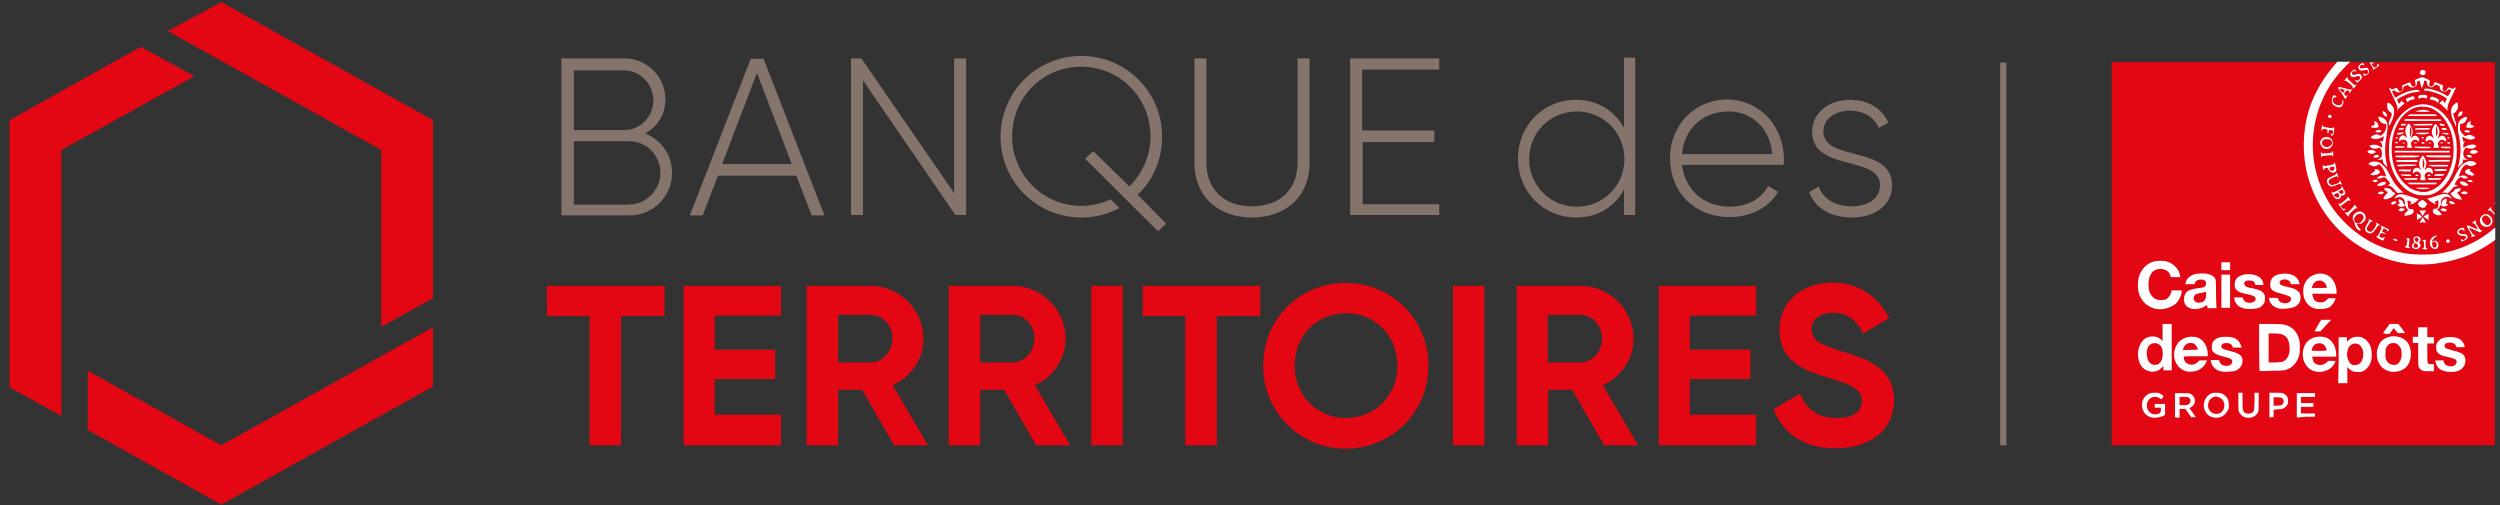
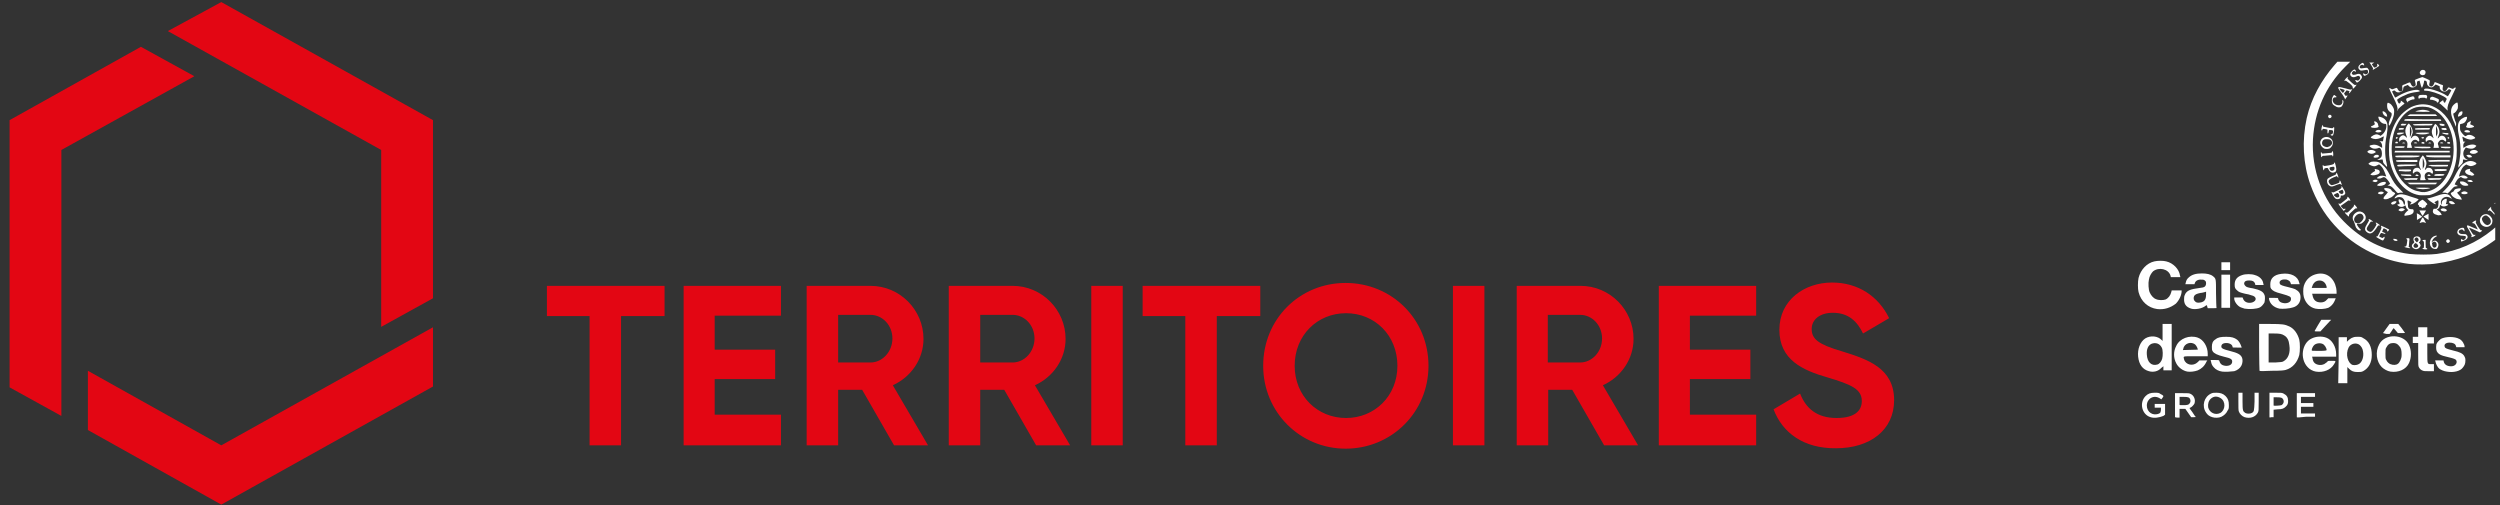
<svg xmlns="http://www.w3.org/2000/svg" width="277" height="56" viewBox="0 0 277 56" fill="none">
  <rect x="0" y="0" width="277" height="56" fill="#333333" stroke="none" />
  <g clip-path="url(#clip0_1201_7714)">
    <path d="M73.587 35.023H68.813V49.344H65.325V35.023H60.597V31.672H73.633V35.023H73.587ZM86.531 46.039V49.344H75.745V31.672H86.531V34.977H79.187V38.741H85.889V42H79.187V45.947H86.531V46.039ZM95.528 43.193H92.866V49.344H89.377V31.672H96.446C99.705 31.672 102.322 34.334 102.322 37.547C102.322 39.797 100.944 41.77 98.925 42.688L102.826 49.344H99.062L95.528 43.193ZM92.866 40.164H96.446C97.777 40.164 98.879 38.971 98.879 37.502C98.879 36.033 97.777 34.885 96.446 34.885H92.866V40.164ZM111.272 43.193H108.61V49.344H105.122V31.672H112.19C115.449 31.672 118.066 34.334 118.066 37.547C118.066 39.797 116.689 41.77 114.669 42.688L118.571 49.344H114.807L111.272 43.193ZM108.61 40.164H112.19C113.522 40.164 114.623 38.971 114.623 37.502C114.623 36.033 113.522 34.885 112.19 34.885H108.61V40.164V40.164ZM124.4 31.672V49.344H120.912V31.672H124.4ZM139.594 35.023H134.82V49.344H131.331V35.023H126.603V31.672H139.64V35.023H139.594ZM139.961 40.531C139.961 35.344 144 31.351 149.095 31.351C154.19 31.351 158.276 35.344 158.276 40.531C158.276 45.672 154.19 49.712 149.095 49.712C144.046 49.712 139.961 45.672 139.961 40.531ZM154.833 40.531C154.833 37.134 152.308 34.702 149.141 34.702C145.974 34.702 143.449 37.134 143.449 40.531C143.449 43.882 145.974 46.315 149.141 46.315C152.308 46.315 154.833 43.882 154.833 40.531ZM164.472 31.672V49.344H160.984V31.672H164.472ZM174.203 43.193H171.541V49.344H168.053V31.672H175.122C178.381 31.672 180.997 34.334 180.997 37.547C180.997 39.797 179.62 41.77 177.6 42.688L181.502 49.344H177.738L174.203 43.193ZM171.495 40.164H175.076C176.407 40.164 177.508 38.971 177.508 37.502C177.508 36.033 176.407 34.885 175.076 34.885H171.495V40.164ZM194.584 46.039V49.344H183.797V31.672H194.584V34.977H187.24V38.741H193.941V42H187.24V45.947H194.584V46.039ZM196.512 45.351L199.449 43.606C200.092 45.259 201.331 46.315 203.489 46.315C205.6 46.315 206.289 45.443 206.289 44.433C206.289 43.102 205.095 42.597 202.479 41.816C199.771 41.036 197.154 39.889 197.154 36.538C197.154 33.233 199.954 31.305 202.984 31.305C205.876 31.305 208.125 32.82 209.318 35.252L206.426 36.951C205.784 35.62 204.82 34.656 203.076 34.656C201.607 34.656 200.735 35.436 200.735 36.446C200.735 37.547 201.423 38.144 204.085 38.925C206.885 39.797 209.869 40.761 209.869 44.341C209.869 47.646 207.207 49.666 203.443 49.666C199.817 49.712 197.476 47.921 196.512 45.351Z" fill="#E30613" />
-     <path d="M181.181 6.426V23.823H179.941V20.977C178.931 22.905 177.049 24.098 174.617 24.098C171.082 24.098 168.19 21.298 168.19 17.58C168.19 13.862 171.036 11.062 174.617 11.062C177.049 11.062 178.931 12.302 179.941 14.184V6.38H181.181V6.426ZM179.987 17.626C179.987 14.688 177.646 12.348 174.708 12.348C171.771 12.348 169.43 14.688 169.43 17.626C169.43 20.564 171.771 22.905 174.708 22.905C177.646 22.905 179.987 20.564 179.987 17.626ZM197.659 17.672C197.659 17.856 197.613 18.085 197.613 18.269H186.367C186.689 21.069 188.846 22.905 191.646 22.905C193.712 22.905 195.226 21.941 195.915 20.61L197.017 21.252C196.007 22.951 194.079 24.052 191.6 24.052C187.79 24.052 185.036 21.298 185.036 17.534C185.036 13.908 187.699 11.016 191.463 11.016C195.272 11.154 197.659 14.229 197.659 17.672ZM186.367 17.075H196.374C196.099 14.046 193.941 12.348 191.554 12.348C188.663 12.348 186.597 14.275 186.367 17.075ZM209.64 20.564C209.64 22.63 207.849 24.098 205.187 24.098C202.663 24.098 201.056 22.905 200.459 21.298L201.515 20.656C201.974 21.987 203.305 22.859 205.141 22.859C206.885 22.859 208.308 22.079 208.308 20.518C208.308 17.167 200.781 19.049 200.781 14.597C200.781 12.623 202.479 11.062 205.003 11.062C207.023 11.062 208.538 12.026 209.226 13.587L208.171 14.184C207.666 12.898 206.335 12.256 205.003 12.256C203.397 12.256 202.02 13.128 202.02 14.597C202.158 17.993 209.64 16.02 209.64 20.564ZM74.459 19.141C74.459 21.803 72.348 23.869 69.731 23.869H62.203V6.472H69.18C71.751 6.472 73.725 8.538 73.725 11.016C73.725 12.715 72.807 14.092 71.476 14.78C73.266 15.515 74.459 17.121 74.459 19.141ZM63.581 7.757V14.413H69.18C70.971 14.413 72.394 12.898 72.394 11.108C72.394 9.318 70.925 7.803 69.18 7.803H63.581V7.757ZM73.174 19.141C73.174 17.213 71.613 15.652 69.777 15.652H63.581V22.675H69.777C71.659 22.584 73.174 21.023 73.174 19.141ZM88.23 19.462H79.554L77.856 23.869H76.433L83.18 6.518H84.603L91.351 23.869H89.928L88.23 19.462ZM87.725 18.177L83.869 8.079L80.013 18.177H87.725ZM107.049 6.472V23.823H105.856L95.62 8.905V23.823H94.289V6.472H95.436L105.718 21.39V6.472H107.049ZM132.341 18.039V6.472H133.672V18.039C133.672 20.839 135.463 22.859 138.722 22.859C141.981 22.859 143.771 20.839 143.771 18.039V6.472H145.102V18.039C145.102 21.712 142.531 24.098 138.722 24.098C134.912 24.098 132.341 21.712 132.341 18.039ZM159.469 22.584V23.823H149.6V6.472H159.469V7.711H150.931V14.459H158.918V15.744H150.977V22.63H159.469V22.584ZM128.761 15.148C128.761 10.19 124.767 6.197 119.81 6.197C114.853 6.197 110.859 10.19 110.859 15.148C110.859 20.105 114.853 24.098 119.81 24.098C121.371 24.098 122.748 23.731 124.033 23.043L123.069 22.079C122.059 22.538 120.958 22.813 119.81 22.813C115.587 22.813 112.144 19.416 112.144 15.102C112.144 10.787 115.541 7.39 119.81 7.39C124.033 7.39 127.476 10.787 127.476 15.102C127.476 17.305 126.558 19.233 125.135 20.656L121.141 16.754L120.223 17.58L128.302 25.613L129.22 24.787L126.053 21.574C127.751 19.967 128.761 17.718 128.761 15.148Z" fill="#84746C" />
-     <path d="M6.8 46.085L1.062 42.918V13.312L15.613 5.187L21.535 8.446L6.8 16.616V46.085V46.085ZM42.236 36.216L47.974 33.049V13.312L24.518 0.23L18.597 3.443L42.236 16.616V36.216ZM24.518 49.344L9.738 41.082V47.646L24.518 55.908L47.974 42.826V36.262L24.518 49.344Z" fill="#E30613" />
-     <path d="M222.308 6.931H221.62V49.344H222.308V6.931Z" fill="#84746C" />
-     <path d="M233.968 28.138V6.885H276.427V49.344H233.968V28.138Z" fill="#E30613" />
+     <path d="M6.8 46.085L1.062 42.918V13.312L15.613 5.187L21.535 8.446L6.8 16.616V46.085V46.085ZM42.236 36.216L47.974 33.049V13.312L24.518 0.23L18.597 3.443L42.236 16.616ZM24.518 49.344L9.738 41.082V47.646L24.518 55.908L47.974 42.826V36.262L24.518 49.344Z" fill="#E30613" />
    <path d="M238.282 46.223C237.318 45.947 236.997 44.616 237.732 43.882C238.007 43.607 238.282 43.515 238.741 43.515C239.109 43.515 239.2 43.515 239.384 43.653C239.751 43.836 239.751 43.882 239.613 44.066L239.476 44.249L239.338 44.157C238.65 43.698 237.869 44.157 237.869 44.938C237.869 45.672 238.558 46.131 239.246 45.81C239.384 45.718 239.384 45.718 239.43 45.443V45.167H238.741V44.754H239.889V45.351V45.947L239.705 46.085C239.246 46.269 238.695 46.361 238.282 46.223ZM245.122 46.223C244.8 46.131 244.571 45.947 244.433 45.718C243.928 44.984 244.204 43.974 244.984 43.607C245.168 43.515 245.305 43.515 245.581 43.515C245.994 43.515 246.315 43.607 246.591 43.882C246.866 44.157 246.958 44.433 246.958 44.892C246.958 45.213 246.958 45.305 246.82 45.489C246.682 45.81 246.407 46.039 246.131 46.177C245.856 46.315 245.397 46.315 245.122 46.223ZM245.994 45.764C246.591 45.443 246.636 44.479 246.04 44.111C245.672 43.882 245.305 43.882 244.984 44.157C244.709 44.387 244.617 44.754 244.663 45.121C244.8 45.718 245.443 46.039 245.994 45.764ZM248.702 46.223C248.427 46.131 248.151 45.856 248.059 45.58C248.013 45.489 248.013 45.075 248.013 44.479V43.515H248.243H248.472V44.479C248.472 45.534 248.518 45.58 248.794 45.764C248.977 45.856 249.299 45.856 249.482 45.764C249.758 45.626 249.758 45.534 249.804 44.479V43.515H250.033H250.263V44.525C250.263 45.489 250.263 45.534 250.171 45.718C249.895 46.223 249.299 46.407 248.702 46.223ZM240.991 46.223C240.991 46.177 240.991 45.58 240.991 44.846V43.561H241.771C242.505 43.561 242.551 43.561 242.735 43.653C243.102 43.836 243.286 44.295 243.148 44.708C243.056 44.892 242.827 45.121 242.689 45.167C242.643 45.167 242.597 45.213 242.597 45.213C242.597 45.213 242.735 45.443 242.918 45.672C243.102 45.947 243.24 46.177 243.286 46.177C243.286 46.223 243.24 46.223 243.056 46.223H242.781L242.459 45.764L242.138 45.305H241.495V46.269H241.266C241.082 46.269 241.036 46.223 240.991 46.223ZM242.505 44.8C242.689 44.662 242.735 44.479 242.689 44.295C242.597 44.02 242.459 43.974 241.954 43.974H241.495V44.387C241.495 44.616 241.495 44.8 241.495 44.846C241.495 44.892 241.587 44.892 241.954 44.892C242.322 44.892 242.413 44.846 242.505 44.8ZM251.456 46.223V44.846V43.515H252.145C252.787 43.515 252.833 43.515 253.017 43.607C253.384 43.79 253.522 44.02 253.522 44.433C253.522 44.708 253.476 44.846 253.292 45.029C253.063 45.259 252.879 45.351 252.374 45.351L251.915 45.397V45.81V46.223H251.686C251.548 46.269 251.456 46.269 251.456 46.223ZM252.787 44.892C253.017 44.754 253.109 44.479 252.971 44.249C252.879 44.066 252.741 44.02 252.282 44.02H251.915V44.433C251.915 44.662 251.915 44.892 251.915 44.938C251.961 44.984 252.65 44.938 252.787 44.892ZM254.486 46.223C254.486 46.177 254.486 45.58 254.486 44.846V43.561H255.495H256.505V43.974H255.725H254.945V44.662H255.633H256.322V45.075H254.945V45.443V45.81H255.725H256.505V45.993V46.177H255.495C254.715 46.269 254.486 46.269 254.486 46.223ZM259.122 39.889V37.364H259.581H260.04V37.869L260.177 37.731C260.269 37.639 260.407 37.547 260.545 37.456C260.774 37.364 260.82 37.318 261.187 37.318C261.554 37.318 261.646 37.318 261.83 37.456C262.472 37.777 262.794 38.42 262.794 39.338C262.794 40.21 262.427 40.807 261.83 41.128C261.646 41.22 261.509 41.22 261.233 41.22C260.774 41.22 260.545 41.128 260.269 40.852L260.086 40.669V42.459H259.076L259.122 39.889ZM261.417 40.302C261.738 40.072 261.922 39.521 261.83 38.971C261.784 38.603 261.646 38.42 261.463 38.236C261.095 37.915 260.453 38.053 260.223 38.511C259.856 39.246 260.131 40.256 260.682 40.439C260.912 40.485 261.233 40.439 261.417 40.302ZM238.099 41.128C237.41 40.944 236.997 40.393 236.905 39.521C236.813 38.695 237.135 37.869 237.686 37.502C238.282 37.134 239.109 37.226 239.522 37.685L239.613 37.777V35.895H240.623V38.466V41.036H240.164H239.705V40.807C239.705 40.669 239.705 40.577 239.705 40.577C239.705 40.577 239.613 40.669 239.476 40.761C239.109 41.174 238.558 41.266 238.099 41.128ZM239.017 40.393C239.246 40.347 239.476 40.072 239.568 39.751C239.659 39.429 239.659 38.741 239.522 38.511C239.292 38.053 238.833 37.915 238.374 38.098C238.007 38.282 237.823 38.695 237.869 39.292C237.915 40.118 238.374 40.577 239.017 40.393ZM242.368 41.174C241.863 41.082 241.358 40.715 241.128 40.256C240.807 39.659 240.807 38.925 241.128 38.328C241.495 37.502 242.597 37.089 243.515 37.41C244.158 37.639 244.617 38.42 244.617 39.2V39.475H243.286C241.771 39.475 241.909 39.429 242 39.843C242.184 40.439 243.01 40.623 243.515 40.118L243.699 39.934H244.571L244.479 40.072C244.25 40.577 243.928 40.852 243.515 41.036C243.148 41.174 242.689 41.22 242.368 41.174ZM243.515 38.741C243.515 38.603 243.377 38.328 243.24 38.19C242.781 37.777 242 38.053 241.909 38.649L241.863 38.787L243.515 38.741ZM246.223 41.174C245.856 41.128 245.489 40.944 245.305 40.715C245.122 40.531 245.03 40.347 244.984 40.072L244.938 39.889H245.397C245.81 39.889 245.856 39.889 245.902 39.98C245.994 40.347 246.223 40.485 246.545 40.531C247.004 40.577 247.325 40.393 247.325 40.072C247.325 39.797 247.187 39.705 246.407 39.521C245.672 39.338 245.305 39.154 245.168 38.925C245.076 38.787 245.076 38.695 245.076 38.42C245.076 38.053 245.168 37.777 245.489 37.593C245.764 37.364 246.086 37.318 246.682 37.318C247.279 37.318 247.554 37.41 247.876 37.639C248.059 37.777 248.243 38.098 248.335 38.374L248.381 38.511H247.876C247.463 38.511 247.371 38.511 247.371 38.466C247.371 38.19 247.05 38.007 246.682 38.007C246.269 38.007 246.086 38.19 246.131 38.466C246.177 38.603 246.315 38.695 247.05 38.879C247.968 39.108 248.289 39.292 248.427 39.659C248.518 39.889 248.472 40.302 248.335 40.531C248.197 40.807 247.876 41.036 247.554 41.128C247.187 41.174 246.591 41.22 246.223 41.174ZM256.597 41.174C256.276 41.128 255.863 40.898 255.679 40.669C254.807 39.751 255.036 38.007 256.138 37.502C256.597 37.272 257.24 37.226 257.745 37.41C258.387 37.639 258.846 38.42 258.846 39.246V39.521H256.184L256.23 39.705C256.276 40.164 256.551 40.393 257.01 40.439C257.24 40.439 257.286 40.439 257.515 40.347C257.653 40.256 257.79 40.164 257.836 40.118C257.928 39.98 257.928 39.98 258.341 39.98C258.846 39.98 258.846 39.98 258.617 40.347C258.25 40.99 257.423 41.312 256.597 41.174ZM257.79 38.787C257.79 38.557 257.561 38.19 257.331 38.098C257.01 37.961 256.551 38.053 256.368 38.282C256.276 38.374 256.138 38.649 256.138 38.787C256.138 38.879 256.138 38.879 256.964 38.879C257.653 38.879 257.79 38.833 257.79 38.787ZM264.859 41.174C264.538 41.128 264.125 40.898 263.895 40.669C263.299 40.072 263.161 38.971 263.62 38.144C264.263 36.905 266.374 36.997 266.925 38.236C267.2 38.833 267.2 39.613 266.925 40.21C266.604 40.944 265.731 41.312 264.859 41.174ZM265.686 40.302C265.777 40.256 265.869 40.118 265.961 39.934C266.053 39.705 266.099 39.613 266.099 39.292C266.099 38.833 266.053 38.557 265.823 38.328C265.64 38.098 265.456 38.007 265.181 38.007C264.813 38.007 264.584 38.144 264.4 38.511C264.309 38.649 264.309 38.741 264.309 39.2C264.309 39.659 264.309 39.751 264.4 39.889C264.492 40.118 264.722 40.302 264.859 40.347C265.181 40.485 265.548 40.439 265.686 40.302ZM271.102 41.174C270.781 41.128 270.459 40.99 270.276 40.852C270.092 40.715 269.909 40.347 269.863 40.118L269.817 39.934H270.735L270.781 40.118C270.872 40.439 271.24 40.623 271.699 40.577C272.066 40.531 272.295 40.21 272.158 39.934C272.112 39.797 271.836 39.705 271.24 39.567C270.413 39.384 270.184 39.246 270 38.925C269.909 38.741 269.908 38.42 269.954 38.144C270 37.961 270.276 37.685 270.459 37.547C270.964 37.272 271.974 37.272 272.479 37.547C272.8 37.685 273.076 38.144 273.076 38.42V38.466H272.158L272.112 38.328C272.066 38.098 271.79 37.961 271.423 37.961C271.01 37.961 270.781 38.144 270.872 38.42C270.918 38.603 271.102 38.649 271.79 38.833C272.571 39.016 272.846 39.154 273.03 39.429C273.122 39.613 273.168 39.659 273.168 39.934C273.168 40.302 273.076 40.485 272.892 40.715C272.617 41.128 271.836 41.312 271.102 41.174ZM250.354 41.082C250.354 41.082 250.309 39.889 250.309 38.466V35.895H251.548C252.925 35.895 253.154 35.941 253.659 36.17C254.164 36.4 254.577 36.951 254.761 37.639C254.853 38.007 254.853 38.925 254.761 39.338C254.531 40.164 254.027 40.761 253.246 40.99C253.063 41.036 252.787 41.082 251.686 41.082C250.951 41.128 250.354 41.128 250.354 41.082ZM253.017 40.026C253.522 39.751 253.797 39.108 253.659 38.236C253.613 37.731 253.43 37.364 253.109 37.18C252.833 36.997 252.604 36.951 251.961 36.951H251.364V38.557V40.164H252.099C252.787 40.118 252.879 40.118 253.017 40.026ZM268.486 41.082C268.302 41.036 268.118 40.898 268.027 40.715C267.935 40.577 267.935 40.485 267.935 39.292V38.007H267.338V37.318H267.935V36.262H268.945V37.364H269.679V38.053H268.945V39.108C268.945 40.393 268.945 40.347 269.404 40.347H269.679V41.128H269.174C268.853 41.128 268.531 41.128 268.486 41.082ZM264.033 36.905C264.033 36.905 264.217 36.675 264.4 36.4L264.768 35.895H265.731L266.099 36.354C266.282 36.63 266.466 36.859 266.466 36.859C266.466 36.905 266.42 36.905 266.099 36.905H265.686L265.456 36.63C265.318 36.492 265.227 36.354 265.227 36.354C265.227 36.354 265.089 36.492 264.997 36.675L264.768 36.997H264.4C264.217 36.951 264.033 36.905 264.033 36.905ZM256.459 36.675C256.459 36.675 256.643 36.354 256.827 36.033L257.194 35.436H258.295L258.158 35.574L257.561 36.216L257.102 36.721H256.781C256.643 36.721 256.459 36.721 256.459 36.675ZM239.017 34.243C238.007 34.105 237.227 33.416 236.951 32.361C236.859 31.993 236.859 31.213 236.951 30.8C237.181 29.882 237.869 29.148 238.695 28.964C239.063 28.872 239.705 28.872 240.027 28.964C240.807 29.148 241.45 29.836 241.541 30.525L241.587 30.708H240.531L240.486 30.525C240.256 29.79 239.2 29.561 238.558 30.066C238.374 30.249 238.145 30.616 238.099 30.984C238.007 31.351 238.053 32.131 238.191 32.407C238.328 32.728 238.604 33.049 238.879 33.141C239.154 33.279 239.659 33.279 239.935 33.187C240.256 33.049 240.486 32.728 240.577 32.361L240.623 32.177H241.174H241.725V32.269C241.725 32.682 241.45 33.279 241.082 33.646C240.486 34.105 239.797 34.334 239.017 34.243ZM242.781 34.197C242.184 34.013 241.954 33.646 242 33.049C242 32.82 242.046 32.728 242.138 32.544C242.368 32.177 242.689 32.039 243.745 31.902C244.25 31.856 244.387 31.764 244.433 31.443C244.433 31.259 244.433 31.213 244.341 31.121C244.25 31.029 244.158 30.984 244.02 30.984C243.607 30.938 243.286 31.075 243.194 31.351L243.148 31.488H242.138L242.184 31.305C242.23 31.075 242.322 30.892 242.551 30.708C242.872 30.433 243.286 30.295 243.974 30.295C244.525 30.295 244.938 30.387 245.213 30.616C245.535 30.892 245.535 30.846 245.535 32.498C245.535 33.279 245.581 34.013 245.581 34.059C245.627 34.151 245.627 34.151 245.122 34.151H244.617L244.571 34.013C244.525 33.784 244.525 33.784 244.387 33.875C244.02 34.197 243.194 34.334 242.781 34.197ZM244.112 33.416C244.341 33.279 244.433 33.049 244.433 32.636C244.433 32.453 244.433 32.315 244.433 32.315C244.433 32.315 244.341 32.361 244.295 32.361C244.25 32.361 244.02 32.453 243.836 32.453C243.377 32.544 243.194 32.636 243.102 32.82C243.01 33.049 243.056 33.279 243.24 33.416C243.377 33.6 243.882 33.554 244.112 33.416ZM248.702 34.197C248.564 34.151 248.427 34.105 248.289 34.059C247.922 33.921 247.554 33.416 247.554 33.095V32.957H248.472L248.518 33.049C248.61 33.37 248.886 33.554 249.253 33.554C249.528 33.554 249.712 33.462 249.85 33.325C250.033 33.095 249.895 32.82 249.482 32.728C249.253 32.636 249.023 32.59 248.748 32.544C248.197 32.407 248.059 32.361 247.876 32.177C247.646 31.993 247.6 31.856 247.6 31.534C247.6 30.984 247.876 30.662 248.427 30.479C248.794 30.341 249.482 30.341 249.85 30.479C250.354 30.616 250.722 30.984 250.768 31.397L250.813 31.58H249.895L249.85 31.397C249.758 31.167 249.574 31.075 249.207 31.075C248.84 31.075 248.702 31.167 248.656 31.351C248.61 31.488 248.748 31.672 248.886 31.764C248.931 31.81 249.253 31.902 249.62 31.948C250.446 32.131 250.768 32.315 250.905 32.682C250.997 32.866 250.951 33.325 250.905 33.508C250.813 33.692 250.584 33.967 250.4 34.059C250.033 34.243 249.253 34.288 248.702 34.197ZM252.558 34.197C251.915 34.059 251.502 33.646 251.41 33.141V33.003H251.915C252.374 33.003 252.42 33.003 252.42 33.095C252.42 33.233 252.604 33.462 252.741 33.508C252.879 33.554 253.017 33.6 253.154 33.6C253.568 33.6 253.843 33.416 253.843 33.141C253.843 32.866 253.751 32.82 252.787 32.544C252.053 32.361 251.823 32.223 251.64 31.993C251.548 31.856 251.548 31.764 251.548 31.488C251.548 30.846 251.961 30.433 252.787 30.341C253.843 30.203 254.623 30.616 254.761 31.351L254.807 31.488H253.843L253.797 31.351C253.751 31.167 253.613 31.075 253.384 30.984C252.879 30.892 252.466 31.075 252.604 31.443C252.65 31.58 252.925 31.672 253.522 31.81C253.889 31.902 254.21 31.993 254.302 32.039C254.715 32.269 254.899 32.498 254.899 32.957C254.899 33.508 254.577 33.921 254.072 34.059C253.659 34.197 252.925 34.243 252.558 34.197ZM256.551 34.197C255.909 34.059 255.449 33.554 255.266 32.911C255.174 32.59 255.174 31.948 255.266 31.672C255.495 30.938 256.046 30.479 256.781 30.341C257.791 30.157 258.617 30.8 258.846 31.902C258.892 32.085 258.892 32.315 258.892 32.407V32.544H256.184L256.23 32.728C256.322 33.233 256.597 33.508 257.148 33.508C257.423 33.508 257.653 33.416 257.836 33.187L257.974 33.049H258.387H258.8L258.663 33.37C258.525 33.692 258.25 33.967 257.974 34.105C257.607 34.243 256.964 34.288 256.551 34.197ZM257.79 31.764C257.653 31.213 257.24 30.984 256.735 31.121C256.459 31.213 256.276 31.443 256.184 31.764L256.138 31.902H257.79V31.764ZM246.131 32.315V30.433H247.095V34.105H246.131V32.315ZM246.131 29.469V29.056H247.095V29.928H246.131V29.469ZM266.925 29.239C265.456 29.056 264.079 28.643 262.748 28C259.581 26.485 257.194 23.823 256 20.472C255.174 18.177 255.036 15.561 255.587 13.082C256.092 10.879 257.194 8.905 258.663 7.207L258.984 6.839H260.407L259.856 7.39C257.653 9.593 256.459 12.348 256.276 15.423C256.092 18.82 257.331 22.125 259.672 24.512C261.692 26.577 264.079 27.77 266.971 28.138C267.751 28.23 269.312 28.23 270 28.138C272.341 27.816 274.407 26.898 276.151 25.475L276.472 25.2V26.577L276.151 26.807C275.417 27.357 274.086 28.092 273.168 28.413C272.158 28.78 271.01 29.056 269.954 29.193C269.174 29.331 267.659 29.331 266.925 29.239ZM267.568 27.587C267.2 27.449 267.108 27.174 267.43 26.944C267.522 26.852 267.522 26.852 267.476 26.761C267.384 26.623 267.384 26.393 267.476 26.302C267.705 26.118 268.072 26.164 268.164 26.393C268.256 26.531 268.164 26.761 268.072 26.807C267.981 26.852 267.981 26.852 268.118 26.99C268.164 27.082 268.21 27.174 268.21 27.174C268.164 27.449 267.843 27.679 267.568 27.587ZM267.843 27.403C267.981 27.311 267.981 27.174 267.797 27.036C267.659 26.898 267.613 26.898 267.476 27.082C267.292 27.311 267.568 27.587 267.843 27.403ZM267.935 26.715C267.981 26.669 267.981 26.577 267.981 26.531C267.981 26.439 267.843 26.302 267.751 26.302C267.659 26.302 267.522 26.439 267.522 26.531C267.522 26.577 267.751 26.852 267.797 26.852C267.843 26.807 267.889 26.761 267.935 26.715ZM268.394 27.587C268.394 27.541 268.44 27.541 268.486 27.495C268.577 27.449 268.577 27.449 268.577 27.128C268.577 26.761 268.577 26.761 268.486 26.715C268.348 26.669 268.394 26.577 268.623 26.577H268.761V27.036C268.761 27.449 268.761 27.495 268.853 27.495C268.899 27.495 268.945 27.541 268.945 27.587C268.945 27.633 268.899 27.633 268.669 27.633C268.531 27.587 268.394 27.587 268.394 27.587ZM269.449 27.449C269.128 27.174 269.174 26.577 269.495 26.302C269.633 26.164 269.909 26.072 270 26.118C270.046 26.164 270 26.164 269.863 26.256C269.679 26.348 269.541 26.531 269.449 26.761L269.404 26.852L269.541 26.761C269.725 26.623 269.909 26.623 270.046 26.807C270.276 26.99 270.184 27.449 269.954 27.587C269.771 27.587 269.587 27.587 269.449 27.449ZM269.909 27.357C270 27.266 270 27.082 269.954 26.944C269.863 26.761 269.679 26.715 269.541 26.852C269.449 26.898 269.449 26.944 269.495 27.082C269.495 27.403 269.725 27.541 269.909 27.357ZM266.695 27.449L266.512 27.403C266.374 27.357 266.374 27.311 266.512 27.311C266.604 27.311 266.649 27.266 266.695 26.898C266.741 26.623 266.741 26.577 266.695 26.531C266.558 26.439 266.604 26.393 266.787 26.393C266.925 26.393 266.971 26.393 266.971 26.531C266.971 26.577 266.925 26.807 266.925 26.99C266.925 27.174 266.879 27.311 266.879 27.357C266.879 27.357 266.925 27.403 266.971 27.403C267.017 27.403 267.063 27.449 267.063 27.495C266.971 27.495 266.833 27.495 266.695 27.449ZM271.102 26.852C271.01 26.761 271.01 26.669 271.102 26.577C271.194 26.485 271.286 26.485 271.377 26.577C271.469 26.669 271.469 26.761 271.377 26.852C271.24 26.944 271.194 26.944 271.102 26.852ZM272.708 26.761C272.663 26.715 272.663 26.485 272.708 26.485C272.708 26.485 272.754 26.531 272.8 26.531C272.892 26.623 272.984 26.623 273.122 26.485C273.213 26.393 273.213 26.393 273.213 26.256C273.213 26.118 273.122 26.164 272.846 26.118C272.571 26.118 272.525 26.072 272.387 25.98C272.204 25.797 272.249 25.613 272.387 25.43C272.525 25.292 272.8 25.2 272.938 25.246C273.03 25.246 273.076 25.475 273.076 25.567C273.03 25.659 273.03 25.659 272.938 25.521C272.846 25.43 272.8 25.384 272.708 25.43C272.433 25.475 272.341 25.705 272.525 25.843C272.571 25.889 272.663 25.934 272.892 25.934C273.168 25.934 273.213 25.934 273.305 26.026C273.535 26.256 273.397 26.531 272.984 26.669C272.8 26.761 272.708 26.761 272.708 26.761ZM263.666 26.485C263.299 26.302 263.161 26.164 263.345 26.21C263.436 26.21 263.482 26.118 263.666 25.751C263.85 25.338 263.895 25.246 263.849 25.154C263.804 25.108 263.804 25.062 263.804 25.016C263.85 24.971 264.722 25.43 264.722 25.43C264.722 25.475 264.584 25.659 264.538 25.659C264.538 25.659 264.492 25.613 264.492 25.567C264.492 25.475 264.446 25.43 264.309 25.384C264.263 25.338 264.171 25.338 264.125 25.292C264.079 25.292 263.941 25.659 263.941 25.659C263.941 25.659 264.033 25.751 264.125 25.751C264.446 25.889 264.309 25.98 263.987 25.843C263.849 25.797 263.849 25.797 263.758 25.889C263.574 26.21 263.574 26.21 263.804 26.302C263.987 26.393 263.987 26.393 264.079 26.302C264.171 26.21 264.217 26.21 264.217 26.302C264.217 26.393 264.125 26.577 264.079 26.577C264.079 26.715 263.895 26.623 263.666 26.485ZM265.318 26.669C265.227 26.623 265.181 26.577 265.181 26.531C265.181 26.439 265.181 26.439 265.456 26.485C265.594 26.531 265.64 26.577 265.64 26.623C265.64 26.715 265.502 26.715 265.318 26.669ZM273.81 26.256C273.81 26.256 273.81 26.21 273.856 26.164C273.902 26.118 273.856 26.026 273.627 25.613C273.168 24.879 273.213 24.833 273.994 25.2C274.315 25.338 274.545 25.43 274.545 25.43C274.545 25.43 274.453 25.246 274.361 25.062C274.177 24.741 274.131 24.741 274.04 24.741C273.856 24.741 273.902 24.649 274.131 24.512C274.269 24.42 274.361 24.42 274.361 24.466C274.361 24.512 274.361 24.557 274.315 24.557C274.223 24.649 274.82 25.567 274.912 25.521C275.049 25.475 275.049 25.567 274.912 25.659L274.774 25.751L274.177 25.475C273.856 25.338 273.581 25.2 273.581 25.246C273.581 25.292 273.672 25.43 273.81 25.659C274.04 26.026 274.04 26.026 274.177 26.026C274.361 25.98 274.315 26.072 274.086 26.21C273.902 26.256 273.81 26.302 273.81 26.256ZM262.289 25.751C261.968 25.521 261.968 25.292 262.289 24.787C262.472 24.466 262.518 24.42 262.472 24.374C262.381 24.236 262.472 24.236 262.702 24.374C262.931 24.512 262.977 24.649 262.794 24.557C262.702 24.512 262.656 24.557 262.472 24.879C262.335 25.062 262.243 25.246 262.243 25.292C262.197 25.43 262.335 25.613 262.518 25.659C262.702 25.751 262.84 25.659 263.115 25.246C263.299 24.925 263.345 24.879 263.299 24.833C263.253 24.787 263.207 24.649 263.253 24.649C263.299 24.649 263.712 24.925 263.712 24.971C263.712 24.971 263.666 25.016 263.62 24.971C263.528 24.971 263.482 24.971 263.299 25.292C262.886 25.889 262.61 25.98 262.289 25.751ZM261.187 25.384C261.05 25.246 261.004 25.154 260.958 24.971C260.912 24.833 260.866 24.649 260.82 24.557C260.545 24.19 260.682 23.731 261.141 23.502C261.692 23.226 262.335 23.823 262.059 24.374C261.968 24.512 261.738 24.741 261.6 24.787C261.554 24.787 261.417 24.787 261.325 24.787C261.187 24.787 261.141 24.787 261.141 24.833C261.141 24.925 261.325 25.2 261.463 25.338C261.554 25.43 261.6 25.475 261.6 25.475C261.463 25.613 261.325 25.521 261.187 25.384ZM261.463 24.695C261.646 24.603 261.83 24.328 261.876 24.19C261.922 24.052 261.83 23.823 261.692 23.731C261.463 23.593 261.141 23.731 260.958 24.007C260.774 24.236 260.82 24.466 260.958 24.649C261.141 24.741 261.279 24.787 261.463 24.695ZM275.095 25.016C274.545 24.649 274.728 23.823 275.371 23.731C275.6 23.685 275.83 23.823 276.013 24.052C276.197 24.282 276.197 24.512 276.105 24.787C275.876 25.154 275.463 25.246 275.095 25.016ZM275.784 24.879C276.059 24.741 276.059 24.328 275.738 24.052C275.6 23.915 275.509 23.869 275.417 23.869C275.233 23.869 275.049 24.052 275.004 24.19C274.958 24.466 275.325 24.925 275.554 24.925C275.6 24.971 275.692 24.925 275.784 24.879ZM268.21 24.466C268.44 24.007 268.44 24.007 268.623 24.374C268.715 24.557 268.807 24.695 268.807 24.695C268.807 24.695 268.715 24.695 268.623 24.649C268.486 24.603 268.394 24.603 268.164 24.695C268.072 24.695 268.072 24.695 268.21 24.466ZM267.797 24.19C267.797 24.098 267.797 23.915 267.797 23.823C267.797 23.731 267.751 23.639 267.797 23.639C267.889 23.685 268.027 23.731 268.118 23.823C268.44 24.007 268.44 24.007 268.027 24.236L267.797 24.374V24.19ZM268.807 24.19C268.669 24.098 268.531 24.007 268.531 24.007C268.531 23.961 268.899 23.777 269.082 23.685C269.082 23.685 269.082 23.823 269.082 24.052V24.374L268.807 24.19ZM259.994 23.777C259.902 23.685 259.81 23.593 259.81 23.547C259.81 23.502 259.856 23.547 259.948 23.547C260.086 23.593 260.131 23.547 260.453 23.226C260.774 22.905 260.82 22.859 260.82 22.767C260.774 22.63 260.866 22.63 261.05 22.859C261.187 23.043 261.233 23.134 261.095 23.088C261.049 23.043 260.958 23.088 260.636 23.41C260.315 23.685 260.269 23.777 260.269 23.869C260.269 23.915 260.269 24.007 260.269 24.007C260.177 23.961 260.086 23.869 259.994 23.777ZM268.348 23.823L268.164 23.502L268.072 23.318H268.44C268.623 23.318 268.807 23.318 268.807 23.318L268.44 23.915C268.44 23.915 268.394 23.869 268.348 23.823ZM266.42 23.731C266.512 23.593 266.604 23.502 266.695 23.41C266.879 23.272 266.879 23.272 266.787 23.226C266.695 23.18 266.558 22.951 266.558 22.859C266.558 22.767 266.466 22.721 266.42 22.813C266.42 22.813 266.328 22.859 266.236 22.905C266.053 22.951 265.823 22.905 265.686 22.767C265.594 22.675 265.594 22.63 265.777 22.63C265.869 22.63 265.869 22.584 265.869 22.538C265.869 22.492 265.823 22.4 265.777 22.308C265.731 22.079 265.777 22.033 265.961 22.125C266.145 22.171 266.282 22.354 266.328 22.584C266.374 22.721 266.374 22.767 266.42 22.675C266.558 22.446 266.42 22.079 266.145 21.895C265.961 21.803 265.64 21.803 265.456 21.941C265.272 22.033 265.272 21.987 265.41 21.803C265.731 21.436 266.145 21.436 267.017 21.757C267.292 21.849 267.613 21.941 267.751 21.987C267.889 22.033 267.981 22.079 267.981 22.079C267.935 22.216 267.384 22.63 267.154 22.63L267.017 22.675L267.109 22.538L267.2 22.4L267.017 22.308C266.925 22.262 266.879 22.216 266.787 22.216C266.741 22.216 266.741 22.354 266.787 22.584C266.787 23.043 266.879 23.18 267.2 23.18C267.384 23.18 267.384 23.18 267.43 23.318C267.476 23.639 267.2 23.823 266.695 23.869L266.42 23.915V23.731ZM270.046 23.823C269.633 23.731 269.495 23.547 269.587 23.272C269.633 23.134 269.633 23.134 269.725 23.134C270.046 23.18 270.184 22.997 270.184 22.492C270.184 22.171 270.184 22.125 269.909 22.308L269.725 22.4L269.817 22.492C269.863 22.538 269.909 22.63 269.909 22.63C269.909 22.63 269.817 22.63 269.725 22.584C269.633 22.538 269.404 22.4 269.22 22.262C268.899 21.987 268.899 21.987 268.99 21.987C269.266 21.941 269.679 21.803 270.092 21.666C270.827 21.39 271.331 21.436 271.561 21.849C271.699 22.033 271.653 22.079 271.515 21.941C271.102 21.666 270.551 21.849 270.459 22.308C270.413 22.446 270.505 22.675 270.551 22.675C270.597 22.675 270.597 22.675 270.551 22.63C270.551 22.63 270.551 22.492 270.551 22.4C270.597 22.216 270.781 22.079 270.964 22.033C271.102 21.987 271.102 22.033 271.102 22.171C271.102 22.262 271.056 22.354 271.056 22.446C270.964 22.584 271.01 22.63 271.148 22.63C271.331 22.63 271.286 22.721 271.056 22.813C270.827 22.905 270.643 22.905 270.459 22.767L270.368 22.675L270.322 22.859C270.322 22.951 270.23 23.088 270.138 23.134L270 23.226L270.138 23.318C270.322 23.456 270.413 23.547 270.505 23.731C270.551 23.823 270.551 23.869 270.413 23.823C270.276 23.869 270.138 23.869 270.046 23.823ZM276.289 23.685C276.059 23.41 275.83 23.272 275.784 23.318C275.738 23.364 275.646 23.364 275.646 23.318C275.646 23.272 275.738 23.18 275.83 23.088L276.013 22.905V23.043C276.013 23.134 276.013 23.18 276.197 23.41C276.381 23.593 276.427 23.639 276.381 23.731V23.823L276.289 23.685ZM265.869 23.364C265.731 23.318 265.731 23.272 265.823 23.18C265.961 23.043 266.236 23.043 266.374 23.134L266.466 23.226L266.328 23.318C266.19 23.41 266.053 23.456 265.869 23.364ZM270.551 23.364C270.413 23.272 270.368 23.226 270.505 23.134C270.643 23.043 270.872 23.088 271.01 23.18C271.148 23.272 271.148 23.318 271.01 23.41C270.827 23.456 270.735 23.41 270.551 23.364ZM259.351 22.951C259.122 22.675 259.076 22.538 259.122 22.538C259.168 22.538 259.213 22.538 259.213 22.584C259.259 22.63 259.397 22.538 259.672 22.308C260.04 22.033 260.086 21.987 260.086 21.895C260.086 21.757 260.131 21.757 260.315 21.987C260.453 22.216 260.453 22.308 260.315 22.216C260.223 22.171 260.177 22.216 259.81 22.492L259.351 22.813C259.351 22.813 259.397 22.905 259.489 22.997C259.627 23.134 259.627 23.18 259.764 23.134C259.856 23.134 259.902 23.134 259.902 23.134C259.902 23.18 259.718 23.364 259.672 23.364C259.627 23.318 259.489 23.134 259.351 22.951ZM268.302 22.997C268.256 22.951 268.21 22.905 268.164 22.951C268.072 22.951 267.981 22.813 268.027 22.767C268.027 22.767 268.027 22.721 267.981 22.721C267.843 22.675 267.889 22.492 268.118 22.308C268.256 22.216 268.394 22.125 268.394 22.125C268.486 22.125 268.945 22.538 268.945 22.63C268.945 22.675 268.899 22.721 268.853 22.721C268.807 22.767 268.761 22.813 268.761 22.859C268.761 22.951 268.669 23.043 268.577 22.997C268.531 22.997 268.486 22.997 268.486 23.043C268.486 23.088 268.394 23.088 268.302 22.997ZM264.997 22.63C264.905 22.584 264.905 22.492 265.043 22.4C265.181 22.308 265.41 22.262 265.502 22.308C265.594 22.354 265.456 22.538 265.272 22.63C265.181 22.63 265.089 22.675 265.089 22.675L264.997 22.63ZM271.653 22.63C271.561 22.584 271.423 22.538 271.377 22.446C271.331 22.354 271.331 22.354 271.377 22.308C271.469 22.262 271.653 22.262 271.79 22.354C271.882 22.4 272.02 22.584 272.02 22.584C271.974 22.63 271.699 22.63 271.653 22.63ZM276.381 22.584C276.381 22.584 276.381 22.538 276.427 22.492C276.472 22.446 276.472 22.446 276.472 22.538C276.472 22.584 276.427 22.584 276.381 22.584ZM258.754 21.987C258.617 21.895 258.295 21.298 258.341 21.253C258.341 21.253 258.387 21.253 258.433 21.298C258.525 21.344 258.525 21.344 258.984 21.115C259.443 20.885 259.443 20.839 259.443 20.702C259.443 20.564 259.443 20.564 259.489 20.656C259.535 20.702 259.627 20.885 259.718 21.023C259.856 21.253 259.856 21.344 259.856 21.436C259.81 21.574 259.627 21.712 259.443 21.666C259.351 21.666 259.351 21.666 259.351 21.757C259.397 22.033 258.984 22.171 258.754 21.987ZM259.122 21.849C259.213 21.803 259.213 21.62 259.122 21.482C259.03 21.344 259.03 21.344 258.754 21.482C258.571 21.574 258.571 21.62 258.617 21.666C258.8 21.849 258.938 21.941 259.122 21.849ZM259.627 21.39C259.672 21.298 259.672 21.298 259.627 21.161C259.581 21.069 259.535 21.023 259.535 21.023C259.489 21.023 259.168 21.161 259.122 21.207C259.122 21.207 259.168 21.298 259.213 21.39C259.443 21.528 259.535 21.528 259.627 21.39ZM264.125 22.033C264.033 21.987 264.125 21.803 264.4 21.528C264.492 21.39 264.584 21.298 264.584 21.298L264.446 21.207C264.263 21.115 264.125 20.931 264.171 20.885C264.217 20.793 264.63 20.839 264.813 20.931C264.905 20.977 264.951 21.023 264.997 21.115C265.043 21.207 265.135 21.253 265.227 21.298C265.364 21.39 265.41 21.39 265.364 21.482C265.272 21.62 264.997 21.895 264.768 21.941C264.584 22.079 264.217 22.125 264.125 22.033ZM272.204 22.033C271.974 21.941 271.699 21.757 271.607 21.574C271.515 21.436 271.515 21.39 271.699 21.298C271.79 21.253 271.882 21.207 271.882 21.161C271.928 21.069 271.974 21.023 272.02 20.977C272.158 20.885 272.617 20.839 272.663 20.885C272.709 20.977 272.571 21.161 272.387 21.253C272.295 21.298 272.249 21.344 272.249 21.344C272.249 21.344 272.295 21.436 272.387 21.528C272.617 21.757 272.8 22.079 272.754 22.125C272.663 22.125 272.433 22.079 272.204 22.033ZM268.027 21.62C266.42 21.344 265.181 19.829 264.768 17.718C264.676 17.167 264.676 15.974 264.768 15.469C264.997 14.229 265.594 13.036 266.328 12.439C266.65 12.164 267.108 11.843 267.43 11.751C267.797 11.613 268.302 11.521 268.669 11.567C269.082 11.613 269.312 11.659 269.679 11.843C270.872 12.393 271.79 13.679 272.112 15.285C272.249 15.882 272.249 17.305 272.112 17.902C271.745 19.829 270.597 21.253 269.174 21.62C268.807 21.62 268.348 21.666 268.027 21.62ZM269.174 21.161C270.597 20.747 271.653 19.095 271.836 17.121C272.066 14.643 270.827 12.393 269.082 11.889C268.623 11.797 268.164 11.797 267.705 11.889C266.099 12.348 264.997 14.275 264.997 16.525C264.997 18.131 265.502 19.416 266.42 20.334C266.925 20.839 267.43 21.115 268.027 21.207C268.394 21.344 268.853 21.298 269.174 21.161ZM268.027 20.931C267.476 20.793 267.522 20.793 268.44 20.793C269.404 20.793 269.449 20.839 268.899 20.931C268.531 20.977 268.348 20.977 268.027 20.931ZM266.879 20.334L266.741 20.243H268.394H270.046L269.954 20.334L269.863 20.426H267.017L266.879 20.334ZM266.42 19.875C266.374 19.829 266.328 19.784 266.328 19.784C266.328 19.784 266.695 19.738 267.109 19.738H267.889L267.843 19.829L267.797 19.921H267.109C266.558 19.967 266.466 19.921 266.42 19.875ZM268.164 19.784C268.302 19.462 268.21 19.187 267.981 19.049C267.843 18.957 267.613 19.003 267.476 19.141C267.384 19.279 267.338 19.233 267.338 19.095C267.338 18.774 267.522 18.59 267.843 18.59C267.981 18.59 268.027 18.636 268.118 18.728C268.256 18.912 268.302 18.866 268.164 18.636C267.935 18.223 268.027 17.764 268.302 17.397L268.44 17.213L268.531 17.305C268.669 17.488 268.853 17.856 268.853 18.085C268.853 18.223 268.807 18.361 268.761 18.544C268.623 18.82 268.669 18.912 268.807 18.728C268.899 18.59 268.945 18.59 269.082 18.59C269.312 18.59 269.449 18.682 269.541 18.912C269.587 19.003 269.587 19.095 269.541 19.187L269.495 19.279L269.404 19.187C269.082 18.866 268.531 19.187 268.669 19.646C268.669 19.738 268.715 19.875 268.761 19.875C268.807 19.967 268.761 19.967 268.486 19.967H268.164V19.784ZM268.623 18.131C268.623 17.948 268.486 17.534 268.44 17.534C268.44 17.534 268.44 17.81 268.44 18.131V18.728L268.531 18.544C268.623 18.407 268.623 18.269 268.623 18.131ZM269.036 19.875C268.899 19.738 268.945 19.738 269.771 19.738H270.551L270.459 19.829C270.368 19.921 270.368 19.921 269.725 19.921C269.266 19.967 269.036 19.921 269.036 19.875ZM266.053 19.416C266.053 19.37 266.007 19.325 266.007 19.325C266.007 19.325 266.236 19.325 266.558 19.325C267.063 19.325 267.109 19.325 267.154 19.416L267.2 19.508H266.695C266.19 19.462 266.099 19.462 266.053 19.416ZM267.613 19.462C267.613 19.416 267.705 19.325 267.797 19.325C267.843 19.325 267.889 19.37 267.935 19.416C268.027 19.508 268.027 19.508 267.797 19.508C267.705 19.462 267.613 19.462 267.613 19.462ZM268.945 19.462C268.945 19.416 269.036 19.325 269.128 19.325C269.174 19.325 269.22 19.37 269.266 19.416C269.358 19.508 269.358 19.508 269.128 19.508C268.99 19.462 268.945 19.462 268.945 19.462ZM269.725 19.462C269.725 19.325 269.771 19.279 270.322 19.279C270.872 19.279 270.918 19.325 270.781 19.416C270.735 19.508 269.725 19.508 269.725 19.462ZM265.823 18.957C265.823 18.957 265.777 18.912 265.777 18.866C265.777 18.774 265.823 18.774 266.466 18.774C266.833 18.774 267.154 18.774 267.154 18.82C267.154 19.003 267.108 19.003 266.512 19.003C266.145 18.957 265.823 18.957 265.823 18.957ZM269.771 18.912C269.771 18.912 269.771 18.82 269.725 18.82C269.725 18.774 269.771 18.728 270.413 18.728C271.01 18.728 271.102 18.728 271.102 18.82C271.102 18.866 271.056 18.912 271.056 18.912C271.056 18.912 270.781 18.957 270.413 18.957C270.046 18.957 269.771 18.957 269.771 18.912ZM265.64 18.407C265.64 18.407 265.64 18.315 265.594 18.315C265.594 18.269 265.686 18.223 266.65 18.223C267.522 18.223 267.751 18.223 267.751 18.269C267.751 18.361 267.384 18.407 266.466 18.407C266.007 18.453 265.64 18.453 265.64 18.407ZM269.358 18.407C269.312 18.361 269.266 18.361 269.174 18.361C269.082 18.361 269.082 18.361 269.082 18.315C269.082 18.269 269.358 18.269 270.184 18.269H271.24V18.361C271.24 18.453 271.24 18.453 270.322 18.453C269.771 18.453 269.404 18.453 269.358 18.407ZM265.502 17.856C265.502 17.81 265.502 17.764 265.456 17.764C265.456 17.764 265.961 17.718 266.65 17.718H267.843V17.948H266.695C265.64 17.948 265.502 17.948 265.502 17.856ZM269.082 17.856C269.082 17.81 269.036 17.764 269.036 17.764C269.036 17.764 269.541 17.718 270.23 17.718H271.423V17.81V17.902H270.276C269.22 17.948 269.082 17.948 269.082 17.856ZM265.41 17.351C265.41 17.305 265.41 17.259 265.41 17.259C265.456 17.213 268.118 17.213 268.118 17.259C268.118 17.259 268.072 17.351 268.027 17.351C267.935 17.397 267.797 17.443 266.695 17.443C265.456 17.443 265.41 17.443 265.41 17.351ZM268.853 17.351C268.715 17.167 268.715 17.213 270.138 17.213H271.515V17.443H270.23C269.22 17.443 268.899 17.397 268.853 17.351ZM265.364 16.8V16.708H268.394H271.423V16.8V16.892H265.318V16.8H265.364ZM265.364 16.295C265.364 16.203 265.41 16.203 265.915 16.203C266.466 16.203 266.466 16.203 266.42 16.295C266.374 16.387 266.328 16.387 265.869 16.387C265.41 16.387 265.364 16.387 265.364 16.295ZM266.695 16.341C266.695 16.295 266.741 16.203 266.741 16.066C266.787 15.744 266.604 15.469 266.282 15.469C266.145 15.469 265.915 15.561 265.915 15.652C265.915 15.652 265.915 15.698 265.869 15.698C265.869 15.698 265.823 15.607 265.823 15.515C265.823 15.331 265.823 15.285 265.961 15.148C266.19 14.918 266.374 14.964 266.558 15.148C266.741 15.331 266.741 15.331 266.604 14.964C266.512 14.734 266.512 14.643 266.512 14.459C266.512 14.229 266.695 13.862 266.833 13.725C266.925 13.679 266.925 13.679 267.017 13.816C267.2 14 267.338 14.413 267.338 14.643C267.338 14.734 267.246 14.918 267.2 15.056C267.154 15.193 267.109 15.331 267.109 15.331C267.109 15.331 267.154 15.331 267.2 15.285C267.338 15.056 267.568 14.964 267.797 15.102C267.981 15.193 268.118 15.515 268.027 15.652C267.981 15.698 267.981 15.698 267.935 15.652C267.889 15.607 267.797 15.561 267.751 15.515C267.613 15.469 267.613 15.469 267.43 15.515C267.338 15.561 267.246 15.652 267.2 15.744C267.108 15.882 267.108 15.928 267.2 16.157L267.246 16.387H266.925C266.741 16.387 266.695 16.387 266.695 16.341ZM267.2 14.551C267.2 14.413 267.154 14.229 267.109 14.138L267.017 13.954V15.193L267.109 15.01C267.154 14.872 267.2 14.688 267.2 14.551ZM267.522 16.341C267.522 16.295 267.522 16.295 267.476 16.249C267.476 16.249 267.889 16.249 268.394 16.249C269.312 16.249 269.312 16.249 269.312 16.341C269.266 16.433 269.22 16.433 268.394 16.433C267.659 16.387 267.568 16.387 267.522 16.341ZM269.633 16.341C269.679 16.203 269.725 15.882 269.633 15.79C269.541 15.607 269.404 15.515 269.22 15.515C269.082 15.515 268.853 15.607 268.853 15.698C268.853 15.698 268.853 15.744 268.807 15.744C268.807 15.744 268.761 15.652 268.761 15.561C268.761 15.377 268.761 15.331 268.899 15.193C269.128 14.964 269.312 15.01 269.495 15.193C269.679 15.377 269.679 15.377 269.541 15.01C269.358 14.597 269.449 14.275 269.725 13.862L269.817 13.725L269.954 13.816C270 13.862 270.138 14.046 270.184 14.138C270.322 14.459 270.322 14.734 270.184 15.056C270.138 15.193 270.092 15.331 270.092 15.331C270.092 15.331 270.138 15.331 270.184 15.285C270.322 15.056 270.551 14.964 270.781 15.102C270.964 15.193 271.102 15.515 271.01 15.652C270.964 15.698 270.964 15.698 270.918 15.652C270.872 15.607 270.781 15.561 270.735 15.515C270.597 15.469 270.597 15.469 270.413 15.515C270.322 15.561 270.23 15.652 270.184 15.744C270.092 15.882 270.092 15.928 270.184 16.157L270.23 16.387H269.909C269.633 16.387 269.587 16.387 269.633 16.341ZM270.092 14.551C270.092 14.413 270.046 14.275 270 14.138L269.909 13.954V14.551V15.148L270 14.964C270.092 14.872 270.092 14.688 270.092 14.551ZM270.459 16.341C270.459 16.295 270.459 16.295 270.413 16.249C270.413 16.249 270.643 16.249 270.964 16.249C271.515 16.249 271.515 16.249 271.515 16.341C271.515 16.433 271.469 16.433 270.964 16.433C270.551 16.387 270.459 16.387 270.459 16.341ZM265.41 15.79C265.41 15.744 265.456 15.698 265.548 15.698C265.64 15.698 265.686 15.744 265.686 15.79C265.686 15.882 265.686 15.882 265.548 15.882C265.41 15.882 265.364 15.882 265.41 15.79ZM266.19 15.836C266.236 15.79 266.282 15.79 266.328 15.79C266.374 15.79 266.466 15.836 266.466 15.836C266.512 15.882 266.512 15.882 266.328 15.882C266.145 15.882 266.145 15.882 266.19 15.836ZM267.476 15.836C267.522 15.744 267.751 15.744 267.797 15.836C267.843 15.882 267.843 15.882 267.659 15.882C267.522 15.882 267.476 15.882 267.476 15.836ZM268.302 15.836C268.302 15.79 268.348 15.744 268.348 15.744C268.348 15.744 268.394 15.744 268.486 15.744C268.577 15.744 268.623 15.744 268.623 15.836C268.623 15.928 268.623 15.928 268.486 15.928C268.302 15.882 268.256 15.882 268.302 15.836ZM269.082 15.836C269.128 15.79 269.174 15.79 269.22 15.79C269.266 15.79 269.358 15.836 269.358 15.836C269.404 15.882 269.404 15.882 269.22 15.882C269.036 15.882 269.036 15.882 269.082 15.836ZM270.368 15.836C270.413 15.744 270.643 15.744 270.689 15.836C270.735 15.882 270.735 15.882 270.551 15.882C270.413 15.882 270.368 15.882 270.368 15.836ZM271.148 15.836C271.148 15.79 271.194 15.744 271.194 15.744C271.194 15.744 271.24 15.744 271.331 15.744C271.423 15.744 271.469 15.744 271.469 15.836C271.469 15.928 271.423 15.928 271.331 15.928C271.148 15.882 271.148 15.882 271.148 15.836ZM265.456 15.285C265.456 15.239 265.502 15.193 265.502 15.193C265.502 15.193 265.548 15.193 265.594 15.193C265.731 15.193 265.686 15.331 265.548 15.377C265.456 15.377 265.456 15.377 265.456 15.285ZM268.302 15.285C268.302 15.193 268.302 15.193 268.44 15.193C268.577 15.193 268.577 15.193 268.577 15.285C268.531 15.377 268.348 15.377 268.302 15.285ZM271.194 15.285C271.194 15.193 271.194 15.193 271.286 15.193C271.331 15.193 271.377 15.239 271.377 15.285C271.377 15.423 271.194 15.377 271.194 15.285ZM265.594 14.826C265.594 14.78 265.64 14.734 265.64 14.734C265.64 14.734 265.777 14.688 266.007 14.688C266.236 14.688 266.374 14.688 266.374 14.734C266.374 14.78 265.961 14.918 265.777 14.918C265.594 14.918 265.594 14.872 265.594 14.826ZM267.797 14.826C267.705 14.78 267.613 14.734 267.613 14.734C267.613 14.734 267.981 14.688 268.394 14.688C268.853 14.688 269.174 14.688 269.174 14.734C269.174 14.78 269.082 14.78 268.945 14.826C268.761 14.918 268.072 14.918 267.797 14.826ZM270.735 14.826C270.643 14.78 270.551 14.734 270.551 14.734C270.551 14.734 270.689 14.688 270.918 14.734C271.24 14.734 271.286 14.734 271.286 14.826C271.286 14.918 271.286 14.918 271.102 14.918C270.964 14.872 270.827 14.872 270.735 14.826ZM265.777 14.275C265.823 14.184 265.869 14.184 266.099 14.184C266.374 14.184 266.374 14.184 266.328 14.275C266.328 14.367 266.282 14.367 266.007 14.367C265.777 14.413 265.777 14.367 265.777 14.275ZM267.613 14.367C267.613 14.367 267.613 14.275 267.568 14.275C267.568 14.229 267.613 14.184 268.394 14.184H269.22V14.275C269.22 14.367 269.22 14.367 268.394 14.367C267.981 14.367 267.659 14.367 267.613 14.367ZM270.551 14.367C270.551 14.367 270.551 14.275 270.505 14.275C270.505 14.229 270.505 14.184 270.781 14.184C270.918 14.184 271.056 14.184 271.056 14.229C271.056 14.275 271.056 14.321 271.102 14.321C271.102 14.367 271.102 14.413 270.827 14.413C270.689 14.367 270.551 14.367 270.551 14.367ZM266.007 13.862C266.007 13.862 266.007 13.771 266.053 13.771C266.099 13.725 266.145 13.679 266.374 13.725H266.65L266.558 13.816C266.512 13.908 266.466 13.908 266.236 13.908C266.145 13.908 266.007 13.908 266.007 13.862ZM267.43 13.862C267.384 13.816 267.338 13.771 267.338 13.771C267.338 13.771 267.843 13.725 268.44 13.725H269.541L269.495 13.816C269.449 13.908 269.404 13.908 268.44 13.908C267.568 13.908 267.476 13.908 267.43 13.862ZM270.322 13.816C270.322 13.771 270.276 13.725 270.276 13.725C270.276 13.679 270.781 13.725 270.827 13.771C270.918 13.862 270.872 13.954 270.643 13.954C270.413 13.908 270.368 13.908 270.322 13.816ZM266.374 13.357C266.374 13.357 266.42 13.312 266.42 13.266C266.466 13.174 266.604 13.174 268.44 13.22H270.413L270.459 13.312L270.505 13.403H268.394C267.292 13.403 266.374 13.403 266.374 13.357ZM266.879 12.761L267.017 12.669H269.863L269.954 12.761L270.046 12.852H268.394H266.741L266.879 12.761ZM267.613 12.348C267.659 12.302 268.21 12.164 268.44 12.164C268.669 12.164 269.128 12.256 269.22 12.348C269.266 12.393 268.99 12.393 268.44 12.393C267.935 12.393 267.613 12.348 267.613 12.348ZM263.574 21.482C263.436 21.436 263.436 21.39 263.574 21.298C263.712 21.207 263.987 21.207 264.079 21.298C264.171 21.39 264.125 21.39 264.033 21.436C263.987 21.528 263.758 21.574 263.574 21.482ZM272.8 21.482C272.663 21.39 272.663 21.344 272.846 21.253C273.03 21.161 273.213 21.207 273.351 21.298L273.443 21.39L273.305 21.482C273.168 21.528 272.938 21.528 272.8 21.482ZM265.318 21.023C265.043 20.702 264.905 20.61 264.676 20.564H264.538L264.676 20.472C264.768 20.426 264.813 20.38 264.813 20.38C264.859 20.334 264.492 19.829 264.354 19.738C264.171 19.6 264.125 19.6 263.941 19.692C263.849 19.738 263.758 19.784 263.62 19.784C263.345 19.784 263.299 19.738 263.436 19.646C263.62 19.462 263.895 19.416 264.217 19.508C264.309 19.554 264.4 19.554 264.4 19.554C264.4 19.508 264.125 18.82 264.033 18.682C263.941 18.498 263.62 18.177 263.574 18.223C263.253 18.407 263.115 18.453 262.931 18.407C262.748 18.361 262.427 18.223 262.427 18.131C262.427 18.131 262.518 18.039 262.61 17.993C262.748 17.902 262.84 17.902 263.115 17.902C263.482 17.902 263.712 17.993 264.033 18.315C264.354 18.59 264.492 18.82 264.813 19.416C265.181 20.151 265.41 20.472 265.869 20.931L266.282 21.344H266.099C266.007 21.344 265.869 21.344 265.777 21.39C265.594 21.39 265.594 21.344 265.318 21.023ZM270.872 21.344H270.597L270.918 21.023C271.331 20.61 271.699 20.151 271.974 19.554C272.295 18.912 272.525 18.544 272.8 18.269C273.305 17.81 273.81 17.718 274.269 17.993C274.407 18.085 274.407 18.085 274.361 18.177C274.269 18.269 273.948 18.407 273.764 18.407C273.718 18.407 273.535 18.361 273.443 18.315L273.259 18.223L273.122 18.315C272.892 18.453 272.663 18.82 272.525 19.279C272.433 19.6 272.433 19.6 272.617 19.508C272.8 19.416 273.03 19.416 273.213 19.508C273.489 19.646 273.489 19.784 273.122 19.784C273.03 19.784 272.892 19.738 272.8 19.692L272.663 19.6L272.525 19.692C272.341 19.784 272.249 19.921 272.066 20.243L271.974 20.426L272.158 20.518L272.341 20.61L272.112 20.656C271.928 20.656 271.882 20.702 271.561 21.069C271.377 21.298 271.194 21.436 271.148 21.436C271.056 21.344 270.918 21.344 270.872 21.344ZM258.158 20.61C257.836 20.472 257.745 19.967 257.928 19.784C257.974 19.738 258.204 19.6 258.433 19.508C258.8 19.37 258.846 19.325 258.846 19.233C258.846 19.049 258.938 19.141 259.03 19.416C259.122 19.646 259.122 19.784 258.984 19.6L258.938 19.508L258.571 19.646C258.158 19.829 257.974 19.967 258.02 20.151C258.066 20.334 258.204 20.472 258.341 20.518C258.387 20.518 258.617 20.472 258.846 20.38C259.213 20.243 259.213 20.243 259.213 20.105C259.213 19.921 259.305 19.967 259.397 20.243C259.489 20.472 259.489 20.564 259.351 20.426C259.259 20.334 259.259 20.38 258.938 20.472C258.433 20.702 258.295 20.702 258.158 20.61ZM263.436 20.564C263.345 20.518 263.345 20.518 263.528 20.38C263.712 20.243 263.941 20.151 264.171 20.151C264.354 20.151 264.4 20.197 264.309 20.38C264.125 20.564 263.712 20.656 263.436 20.564ZM272.846 20.518C272.709 20.426 272.571 20.334 272.571 20.197C272.571 20.105 272.571 20.105 272.708 20.105C272.8 20.105 272.938 20.105 273.03 20.151C273.213 20.197 273.535 20.472 273.489 20.518C273.443 20.61 272.984 20.61 272.846 20.518ZM262.931 20.105C262.84 20.059 262.84 20.059 262.977 19.967C263.207 19.829 263.574 19.967 263.39 20.105C263.299 20.197 263.069 20.197 262.931 20.105ZM273.443 20.105C273.351 20.013 273.397 20.013 273.489 19.967C273.627 19.921 273.856 19.921 273.948 20.059C273.994 20.105 273.994 20.151 273.948 20.151C273.81 20.197 273.535 20.151 273.443 20.105ZM262.84 19.416C262.794 19.416 262.702 19.37 262.656 19.37C262.61 19.325 262.931 19.049 263.069 19.003C263.161 18.957 263.161 18.912 263.161 18.912L263.115 18.774C263.115 18.728 263.115 18.728 263.161 18.728C263.207 18.728 263.299 18.774 263.39 18.774C263.574 18.82 263.712 18.912 263.666 19.095C263.712 19.279 263.161 19.462 262.84 19.416ZM273.672 19.416C273.03 19.279 272.938 18.82 273.535 18.728C273.718 18.682 273.718 18.728 273.672 18.866C273.627 18.912 273.672 18.957 273.81 19.049C273.902 19.095 274.04 19.187 274.086 19.279C274.177 19.37 274.177 19.37 274.086 19.416C274.04 19.416 273.994 19.462 273.948 19.462C273.902 19.462 273.856 19.462 273.81 19.462C273.81 19.416 273.718 19.416 273.672 19.416ZM258.158 19.003C258.066 18.912 258.02 18.774 257.974 18.728C257.928 18.59 257.882 18.59 257.653 18.636C257.515 18.682 257.515 18.682 257.515 18.774C257.515 18.82 257.515 18.866 257.469 18.866C257.469 18.866 257.377 18.774 257.377 18.59C257.331 18.315 257.331 18.223 257.469 18.361C257.515 18.407 257.561 18.407 258.066 18.315C258.525 18.223 258.617 18.177 258.617 18.085C258.663 17.902 258.709 17.993 258.8 18.361C258.892 18.774 258.892 18.912 258.754 19.049C258.479 19.187 258.341 19.141 258.158 19.003ZM258.571 18.866C258.617 18.82 258.663 18.774 258.663 18.682C258.663 18.453 258.617 18.453 258.341 18.498C258.112 18.544 258.112 18.544 258.112 18.682C258.158 18.912 258.387 19.003 258.571 18.866ZM272.387 18.361C272.479 18.131 272.571 17.397 272.617 16.938C272.663 16.433 272.571 15.561 272.433 14.964C272.204 13.908 272.341 13.357 272.892 13.082C273.03 12.99 273.213 12.944 273.259 12.944C273.351 12.944 273.351 12.944 273.351 13.082C273.305 13.312 273.122 13.587 272.984 13.633C272.892 13.679 272.8 13.725 272.708 13.725L272.571 13.771V14.092C272.571 14.413 272.571 14.413 272.708 14.643C272.8 14.78 272.938 14.918 273.03 15.01C273.168 15.102 273.168 15.102 273.259 15.056C273.443 14.872 273.856 14.918 274.131 15.148C274.269 15.239 274.269 15.285 274.223 15.331C274.131 15.377 273.902 15.469 273.764 15.469C273.581 15.469 273.259 15.377 273.03 15.239C272.8 15.102 272.8 15.102 272.892 15.469L272.938 15.698H273.168H273.397H273.168C272.984 15.79 272.892 16.02 272.938 16.249V16.387L273.168 16.249C273.535 16.02 274.086 15.928 274.315 16.111C274.407 16.157 274.407 16.157 274.269 16.295C274.086 16.479 273.856 16.525 273.489 16.433L273.213 16.341L273.122 16.479C272.8 16.892 272.892 17.488 273.351 17.672C273.489 17.718 273.489 17.718 273.259 17.718C273.122 17.718 273.03 17.672 272.984 17.672C272.938 17.626 272.892 17.672 272.892 17.856C272.892 18.039 272.846 18.085 272.617 18.315L272.387 18.59V18.361ZM264.263 18.269C264.079 18.085 264.033 17.993 264.033 17.856C263.987 17.672 263.987 17.626 263.941 17.672C263.895 17.672 263.758 17.672 263.62 17.718H263.39L263.574 17.626C263.666 17.58 263.758 17.488 263.849 17.397C263.941 17.213 263.941 16.846 263.849 16.616C263.712 16.341 263.666 16.341 263.436 16.433C263.161 16.525 262.886 16.479 262.702 16.341C262.472 16.203 262.518 16.111 262.794 16.066C263.115 15.974 263.436 16.066 263.712 16.249C263.804 16.295 263.849 16.341 263.941 16.387C263.941 16.387 263.941 16.295 263.941 16.203C263.941 15.974 263.849 15.79 263.712 15.698C263.574 15.652 263.62 15.652 263.804 15.652H264.033L264.079 15.377C264.125 15.239 264.125 15.102 264.125 15.102C264.125 15.102 264.033 15.148 263.941 15.193C263.804 15.285 263.666 15.331 263.482 15.377C263.253 15.423 263.161 15.423 262.977 15.377C262.656 15.285 262.61 15.239 262.794 15.102C263.115 14.872 263.345 14.826 263.62 14.964L263.758 15.056L263.941 14.918C264.263 14.643 264.446 14.229 264.4 13.862C264.4 13.725 264.354 13.725 264.263 13.725C263.941 13.725 263.62 13.449 263.528 13.036C263.482 12.898 263.574 12.898 263.849 12.99C264.263 13.128 264.538 13.449 264.538 14C264.538 14.229 264.538 14.459 264.446 14.964C264.217 16.066 264.217 17.259 264.446 18.131C264.492 18.315 264.492 18.453 264.492 18.453C264.446 18.498 264.354 18.407 264.263 18.269ZM263.023 17.443C262.931 17.397 263.023 17.259 263.207 17.167C263.39 17.121 263.574 17.167 263.574 17.259C263.574 17.305 263.574 17.351 263.574 17.351C263.574 17.351 263.528 17.397 263.436 17.443C263.253 17.488 263.115 17.488 263.023 17.443ZM273.397 17.351L273.259 17.213L273.397 17.167C273.535 17.121 273.764 17.167 273.856 17.305C273.948 17.397 273.856 17.443 273.672 17.443C273.581 17.488 273.489 17.443 273.397 17.351ZM257.194 17.397C257.194 17.351 257.148 17.213 257.148 17.075C257.148 16.846 257.148 16.754 257.24 16.938C257.286 17.029 257.331 17.029 257.699 16.984C258.295 16.938 258.387 16.938 258.387 16.846C258.387 16.8 258.387 16.754 258.433 16.754C258.479 16.754 258.525 16.846 258.525 17.121C258.525 17.351 258.479 17.397 258.433 17.259C258.387 17.167 258.479 17.167 257.561 17.259C257.331 17.259 257.286 17.305 257.286 17.351C257.286 17.397 257.194 17.443 257.194 17.397ZM262.427 16.938C262.289 16.846 262.289 16.846 262.335 16.754C262.518 16.57 262.931 16.57 263.161 16.754L263.253 16.846L263.115 16.938C262.931 17.075 262.61 17.075 262.427 16.938ZM273.764 16.984C273.627 16.892 273.627 16.892 273.718 16.754C273.902 16.57 274.361 16.57 274.499 16.754C274.59 16.846 274.59 16.846 274.407 16.938C274.269 17.075 273.902 17.075 273.764 16.984ZM257.561 16.479C257.24 16.341 257.01 15.974 257.102 15.652C257.24 15.193 257.791 15.056 258.158 15.285C258.387 15.423 258.479 15.607 258.479 15.836C258.479 16.066 258.387 16.203 258.204 16.387C258.066 16.525 257.745 16.525 257.561 16.479ZM258.02 16.249C258.112 16.249 258.341 16.066 258.387 15.928C258.433 15.744 258.341 15.561 258.158 15.469C258.066 15.423 257.928 15.423 257.745 15.423C257.515 15.423 257.469 15.469 257.377 15.561C257.286 15.698 257.24 15.882 257.331 16.066C257.423 16.203 257.745 16.341 257.928 16.295C257.928 16.295 257.974 16.249 258.02 16.249ZM258.295 15.01C258.204 14.964 258.204 14.872 258.341 14.872C258.433 14.872 258.433 14.826 258.479 14.734C258.525 14.459 258.525 14.459 258.295 14.413C258.204 14.413 258.066 14.413 258.066 14.413C258.066 14.413 258.02 14.505 258.02 14.597C258.02 14.688 257.974 14.78 257.928 14.78C257.882 14.78 257.882 14.734 257.882 14.597V14.367L257.745 14.321C257.653 14.321 257.515 14.275 257.469 14.275C257.377 14.275 257.331 14.275 257.331 14.367C257.331 14.413 257.286 14.459 257.24 14.459C257.194 14.459 257.194 14.229 257.286 13.954C257.331 13.816 257.377 13.816 257.377 13.954C257.377 14.046 257.423 14.046 257.928 14.138C258.433 14.229 258.479 14.229 258.525 14.138C258.617 14 258.663 14.092 258.617 14.459C258.525 15.056 258.525 15.056 258.295 15.01ZM263.299 14.643C263.161 14.597 263.161 14.551 263.299 14.459C263.436 14.367 263.666 14.367 263.804 14.459C263.895 14.505 263.895 14.551 263.804 14.597C263.712 14.688 263.39 14.688 263.299 14.643ZM273.168 14.643C273.122 14.597 273.03 14.551 273.03 14.551C273.03 14.505 273.168 14.413 273.351 14.413C273.535 14.413 273.718 14.551 273.672 14.643C273.581 14.688 273.259 14.688 273.168 14.643ZM262.794 14.138C262.748 14.092 262.702 14.092 262.702 14.046C262.702 14 262.794 13.954 262.931 13.908C263.161 13.771 263.161 13.771 263.115 13.679C263.069 13.633 263.069 13.587 263.069 13.495C263.069 13.449 263.069 13.403 263.161 13.449C263.345 13.495 263.482 13.679 263.482 13.771C263.482 13.816 263.528 13.908 263.528 13.954C263.574 14.046 263.574 14.046 263.482 14.092C263.39 14.184 262.977 14.184 262.794 14.138ZM273.351 14.138C273.213 14.092 273.213 14 273.305 13.908C273.351 13.862 273.351 13.816 273.351 13.816C273.305 13.725 273.397 13.587 273.581 13.495L273.764 13.403V13.495C273.764 13.541 273.718 13.633 273.718 13.679C273.672 13.771 273.672 13.771 273.902 13.862C274.04 13.908 274.131 14 274.131 14C274.131 14.138 273.627 14.229 273.351 14.138ZM264.722 13.908C264.63 13.816 264.676 13.541 264.813 13.22C264.905 13.036 264.997 12.807 264.997 12.715C264.997 12.531 264.997 12.531 264.859 12.439C264.63 12.302 264.492 12.072 264.492 11.751C264.492 11.613 264.492 11.475 264.538 11.43C264.584 11.338 264.584 11.384 264.813 11.475C264.951 11.567 265.043 11.705 265.135 11.843C265.227 12.026 265.272 12.072 265.272 12.393C265.272 12.623 265.227 12.807 265.181 12.944C265.089 13.312 264.768 14 264.722 13.908ZM271.974 13.679C271.515 12.761 271.469 12.21 271.745 11.751C271.882 11.567 272.204 11.292 272.295 11.384C272.295 11.384 272.341 11.567 272.341 11.705C272.341 11.934 272.341 12.026 272.249 12.164C272.158 12.348 271.974 12.531 271.836 12.577C271.79 12.577 271.882 12.944 272.02 13.357C272.158 13.633 272.158 13.725 272.112 13.862L272.066 14.046L271.974 13.679ZM258.02 13.036C257.882 12.898 257.974 12.715 258.158 12.715C258.25 12.715 258.341 12.807 258.341 12.898C258.341 12.99 258.25 13.082 258.158 13.082C258.112 13.128 258.066 13.082 258.02 13.036ZM264.263 12.852C264.125 12.761 263.987 12.577 263.987 12.393C263.987 12.302 264.033 12.302 264.217 12.393C264.354 12.485 264.492 12.669 264.492 12.852C264.538 12.944 264.446 12.944 264.263 12.852ZM272.341 12.852C272.341 12.761 272.433 12.531 272.525 12.439C272.571 12.393 272.663 12.348 272.708 12.348C272.8 12.302 272.846 12.348 272.846 12.439C272.846 12.623 272.754 12.807 272.571 12.852C272.387 12.944 272.341 12.944 272.341 12.852ZM265.64 12.21C265.686 11.934 265.594 11.613 265.135 10.695C264.676 9.777 264.63 9.639 264.905 9.823C265.043 9.915 265.043 9.915 265.272 9.823C265.41 9.777 265.502 9.731 265.548 9.731C265.594 9.731 265.64 9.823 265.686 9.915C265.823 10.144 265.961 10.19 266.099 10.098C266.19 10.007 266.19 10.007 266.19 9.823C266.145 9.456 266.099 9.456 266.512 9.318C266.695 9.226 266.925 9.134 266.971 9.134C267.017 9.134 267.063 9.134 267.109 9.272C267.2 9.502 267.338 9.639 267.476 9.593C267.659 9.548 267.705 9.41 267.613 9.134C267.568 8.997 267.568 8.859 267.568 8.859C267.613 8.813 268.348 8.538 268.394 8.538C268.44 8.538 268.623 8.63 268.853 8.721C269.174 8.859 269.22 8.905 269.22 8.951C269.22 8.997 269.22 9.134 269.174 9.272C269.128 9.456 269.174 9.502 269.266 9.548C269.404 9.639 269.541 9.593 269.679 9.318L269.771 9.089L270.138 9.226C270.322 9.318 270.551 9.41 270.597 9.41C270.689 9.456 270.689 9.456 270.689 9.502C270.689 9.548 270.643 9.685 270.643 9.777C270.643 9.961 270.643 10.007 270.735 10.053C270.872 10.144 271.01 10.098 271.148 9.869C271.194 9.777 271.24 9.685 271.286 9.685C271.331 9.685 271.469 9.731 271.561 9.777C271.79 9.869 271.79 9.869 271.882 9.777C271.974 9.685 272.066 9.685 272.112 9.731C272.112 9.731 271.928 10.144 271.699 10.603C271.24 11.475 271.148 11.843 271.194 12.118V12.256L270.918 11.98C270.781 11.843 270.597 11.705 270.459 11.567C270.368 11.521 270.276 11.43 270.276 11.43C270.276 11.384 270.643 11.108 270.689 11.108C270.689 11.108 270.735 11.154 270.735 11.2C270.735 11.292 270.827 11.384 270.872 11.384C270.918 11.384 270.964 11.292 271.01 11.154C271.148 10.925 271.148 10.925 270.781 10.695C270.23 10.374 269.266 10.053 268.761 10.053C268.577 10.053 268.531 10.007 268.623 9.869C268.853 9.639 270.459 10.144 271.102 10.603C271.194 10.649 271.24 10.695 271.24 10.649C271.286 10.603 271.607 10.053 271.607 10.007C271.607 10.007 271.515 9.961 271.469 9.915C271.331 9.869 271.331 9.869 271.194 10.007C271.056 10.144 270.872 10.19 270.597 10.098C270.413 10.007 270.276 9.777 270.322 9.639C270.322 9.548 270.322 9.548 270.092 9.456L269.863 9.364L269.725 9.502C269.541 9.685 269.404 9.731 269.22 9.639C269.036 9.548 268.899 9.41 268.899 9.18C268.899 9.043 268.853 8.997 268.761 8.951C268.623 8.905 268.577 8.905 268.577 9.089C268.577 9.18 268.394 9.731 268.348 9.731C268.302 9.731 268.164 9.272 268.118 9.043C268.118 8.951 268.072 8.905 268.027 8.951C267.981 8.951 267.935 8.997 267.889 8.997C267.843 8.997 267.797 9.043 267.797 9.226C267.797 9.41 267.797 9.456 267.659 9.548C267.43 9.777 267.063 9.731 266.879 9.502L266.787 9.41L266.558 9.502C266.328 9.593 266.328 9.593 266.282 9.777C266.282 10.053 266.099 10.19 265.823 10.236C265.64 10.236 265.594 10.236 265.456 10.144C265.318 10.007 265.318 10.007 265.181 10.053C265.089 10.098 265.043 10.144 265.043 10.144C265.043 10.19 265.272 10.603 265.364 10.787C265.41 10.833 265.456 10.787 265.777 10.603C266.558 10.144 267.705 9.823 268.027 10.007C268.21 10.098 268.118 10.144 267.797 10.19C267.384 10.236 266.879 10.328 266.466 10.557C266.099 10.695 265.64 10.97 265.594 11.062C265.594 11.062 265.64 11.2 265.686 11.292C265.777 11.475 265.823 11.521 265.915 11.43C265.961 11.384 266.007 11.338 266.007 11.246C266.007 11.2 266.007 11.154 266.007 11.154C266.053 11.154 266.42 11.43 266.42 11.475C266.42 11.475 266.328 11.567 266.19 11.659C266.007 11.797 265.869 11.934 265.731 12.072C265.64 12.348 265.64 12.348 265.64 12.21ZM258.892 11.843C258.709 11.751 258.479 11.613 258.433 11.475C258.341 11.292 258.341 11.016 258.433 10.787C258.571 10.511 258.617 10.466 258.754 10.603C258.938 10.741 258.938 10.787 258.754 10.787C258.617 10.787 258.617 10.787 258.525 10.879C258.387 11.108 258.479 11.384 258.754 11.567C258.938 11.659 259.213 11.705 259.351 11.613C259.489 11.567 259.581 11.338 259.535 11.2C259.535 11.062 259.581 11.016 259.627 11.154C259.718 11.338 259.581 11.705 259.397 11.843C259.305 11.889 259.076 11.934 258.892 11.843ZM266.695 11.246C266.649 11.2 266.604 11.108 266.604 11.016C266.604 10.925 266.649 10.879 266.971 10.787C267.338 10.649 267.338 10.649 267.43 10.695C267.568 10.787 267.568 11.062 267.43 11.016C267.338 10.97 266.787 11.2 266.787 11.292C266.879 11.384 266.787 11.384 266.695 11.246ZM270 11.292C270 11.2 269.449 11.016 269.358 11.062C269.312 11.108 269.312 11.062 269.266 11.016C269.22 10.879 269.266 10.787 269.404 10.741C269.495 10.695 269.541 10.695 269.863 10.833C270.184 10.97 270.23 10.97 270.23 11.108C270.23 11.2 270.23 11.246 270.138 11.338C270.046 11.384 270 11.384 270 11.292ZM259.81 10.925C259.81 10.879 259.627 10.603 259.443 10.328C259.076 9.823 258.984 9.685 259.168 9.639C259.213 9.639 259.489 9.685 259.81 9.777C260.177 9.869 260.453 9.961 260.499 9.915L260.636 9.869L260.499 10.098C260.407 10.236 260.315 10.328 260.315 10.328C260.269 10.328 260.223 10.328 260.315 10.19C260.361 10.144 260.315 10.098 260.177 10.053C260.04 10.007 259.994 10.007 259.948 10.053C259.948 10.098 259.856 10.19 259.81 10.236L259.718 10.374L259.81 10.511C259.902 10.649 259.902 10.649 259.994 10.603C260.131 10.511 260.131 10.603 259.994 10.787C259.856 11.016 259.81 11.062 259.81 10.925ZM259.718 10.144C259.764 10.053 259.81 10.007 259.764 9.961C259.718 9.915 259.213 9.777 259.213 9.823C259.213 9.869 259.535 10.282 259.581 10.282C259.627 10.282 259.672 10.236 259.718 10.144ZM267.981 10.879C267.935 10.787 267.935 10.741 267.981 10.649C268.027 10.557 268.072 10.511 268.44 10.511C268.807 10.511 268.853 10.511 268.899 10.603C268.945 10.695 268.945 10.741 268.899 10.833C268.853 10.925 268.807 10.97 268.761 10.879C268.715 10.787 268.118 10.833 268.072 10.879C268.072 11.016 268.027 11.016 267.981 10.879ZM260.682 9.685C260.682 9.593 260.636 9.502 260.315 9.226C259.948 8.951 259.902 8.905 259.856 8.951C259.718 9.043 259.718 8.951 259.902 8.721C260.04 8.584 260.086 8.538 260.131 8.538C260.177 8.584 260.131 8.584 260.131 8.63C260.086 8.721 260.04 8.675 260.545 9.134C260.912 9.456 260.958 9.456 261.004 9.41C261.049 9.364 261.095 9.364 261.095 9.41C261.095 9.456 260.82 9.777 260.728 9.823C260.682 9.823 260.682 9.777 260.682 9.685ZM261.05 9.043C260.912 8.859 260.912 8.813 261.141 8.905C261.279 8.951 261.279 8.951 261.371 8.859C261.509 8.721 261.554 8.63 261.463 8.492C261.371 8.354 261.233 8.4 261.05 8.492C260.82 8.584 260.636 8.584 260.499 8.446C260.315 8.262 260.407 8.033 260.682 7.803C260.866 7.666 260.912 7.666 261.004 7.803C261.095 7.941 261.05 7.987 260.912 7.895C260.82 7.849 260.774 7.849 260.682 7.941C260.545 8.079 260.545 8.216 260.682 8.262C260.774 8.308 260.774 8.308 261.004 8.262C261.325 8.125 261.509 8.17 261.6 8.308C261.738 8.492 261.738 8.584 261.646 8.721C261.554 8.859 261.279 9.134 261.187 9.134C261.187 9.18 261.095 9.134 261.05 9.043ZM261.876 8.308C261.784 8.125 261.83 8.079 261.968 8.17C262.105 8.262 262.151 8.262 262.289 8.17C262.381 8.125 262.381 8.033 262.381 7.941C262.381 7.757 262.289 7.711 262.105 7.757C261.554 7.849 261.554 7.849 261.417 7.711C261.187 7.482 261.325 7.252 261.646 7.023C261.83 6.931 261.83 6.931 261.922 7.115C262.013 7.252 261.922 7.298 261.83 7.207C261.738 7.161 261.738 7.161 261.6 7.207C261.371 7.344 261.417 7.62 261.692 7.574C262.289 7.482 262.289 7.482 262.381 7.62C262.518 7.757 262.518 7.987 262.427 8.125C262.335 8.262 262.105 8.4 261.968 8.4C261.968 8.4 261.922 8.4 261.876 8.308ZM268.21 8.262C268.072 8.125 268.072 7.987 268.21 7.849C268.302 7.711 268.531 7.711 268.669 7.803C268.807 7.941 268.761 8.125 268.669 8.262C268.486 8.354 268.348 8.354 268.21 8.262ZM262.886 7.757C262.886 7.757 262.886 7.711 262.931 7.666C262.977 7.62 262.886 7.436 262.61 7.023L262.518 6.931H262.794H263.069L262.931 7.023L262.794 7.115L262.886 7.252C263.069 7.528 263.069 7.528 263.253 7.436C263.39 7.344 263.436 7.344 263.39 7.207C263.39 7.115 263.39 7.069 263.436 7.069C263.482 7.069 263.62 7.252 263.62 7.298C263.62 7.298 262.931 7.757 262.886 7.757C262.886 7.803 262.931 7.803 262.886 7.757ZM264.4 6.931L264.492 6.885L264.4 6.931C264.4 6.977 264.4 6.977 264.4 6.931Z" fill="white" />
  </g>
  <defs>
    <clipPath id="clip0_1201_7714">
      <rect width="275.869" height="56" fill="white" transform="translate(0.695)" />
    </clipPath>
  </defs>
</svg>